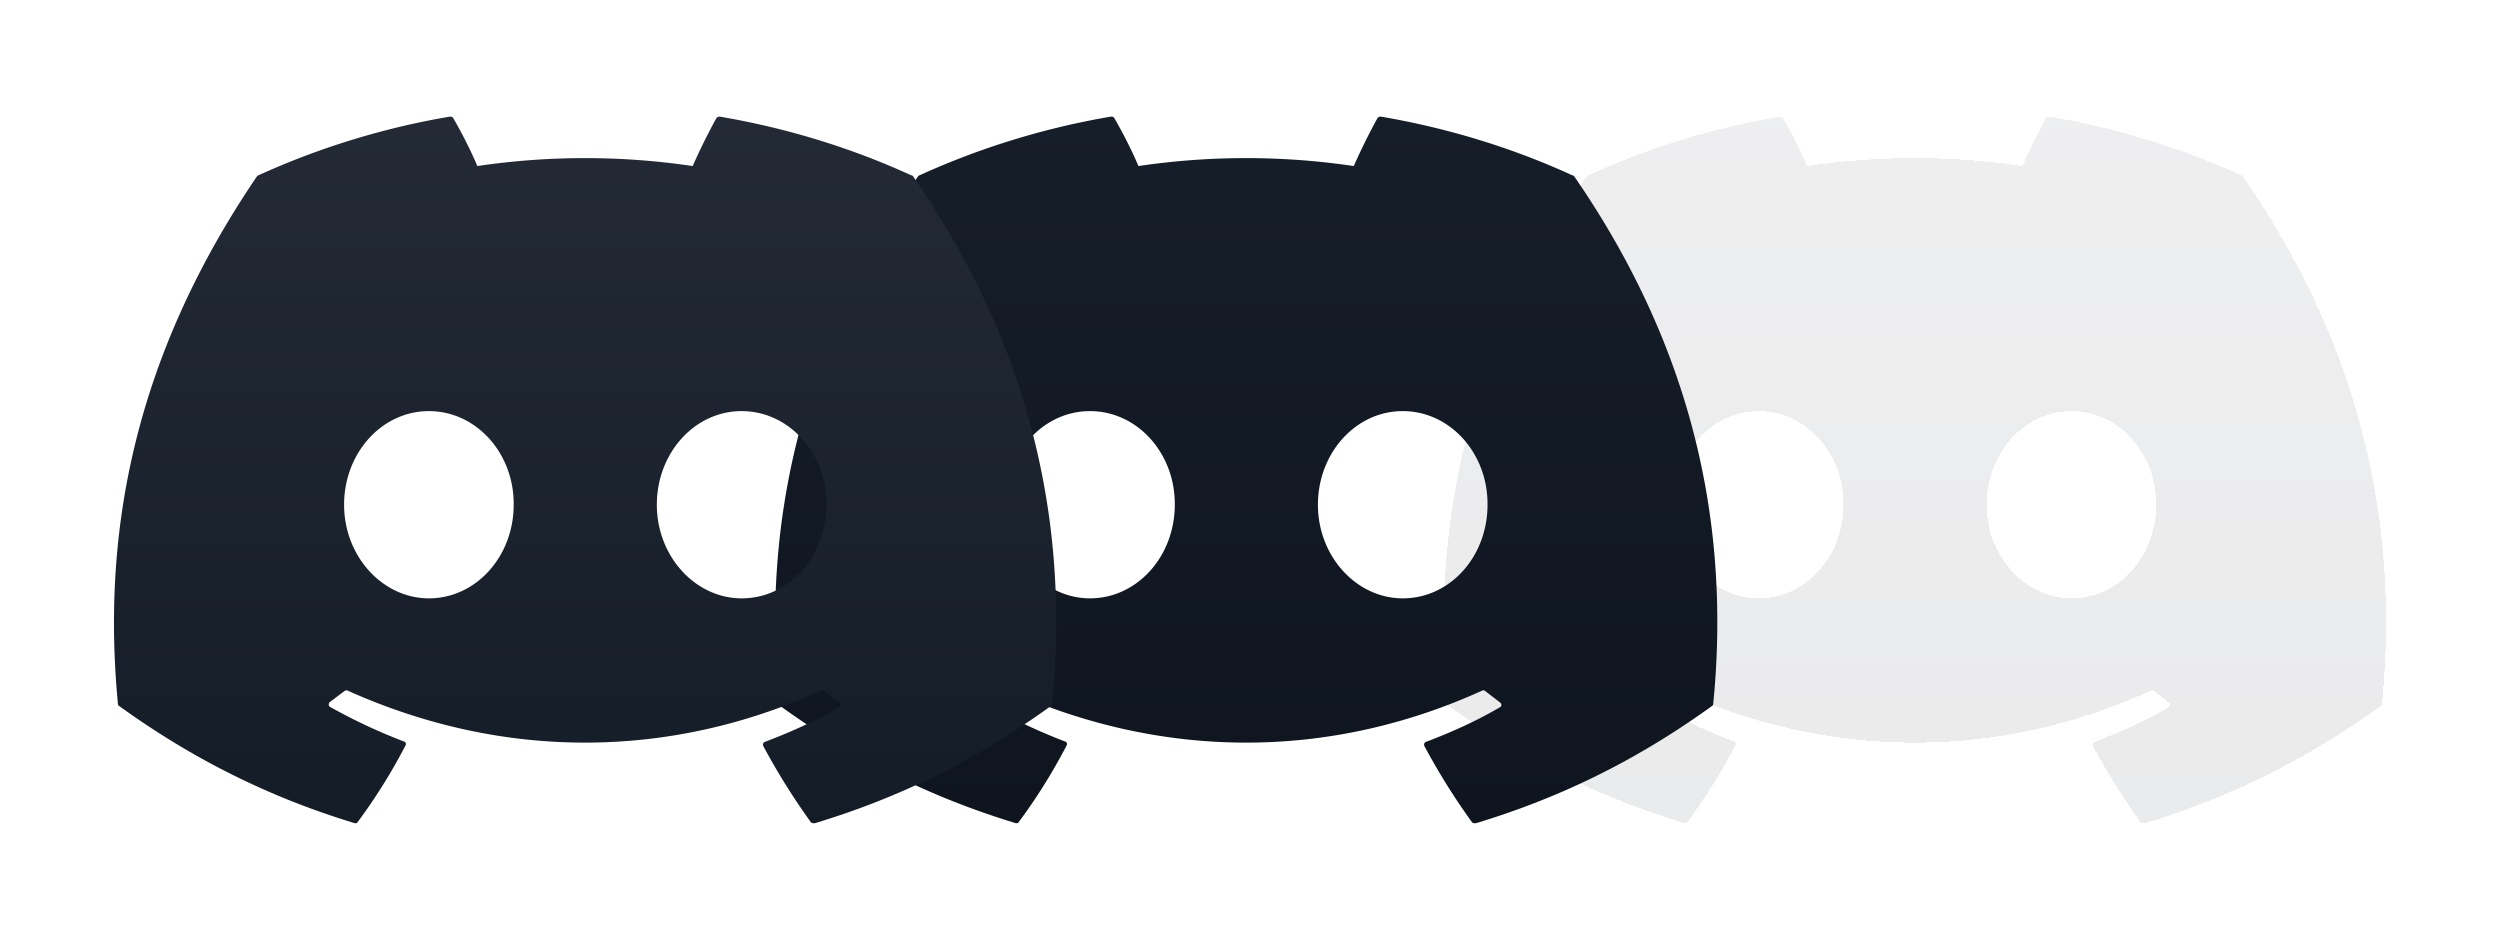
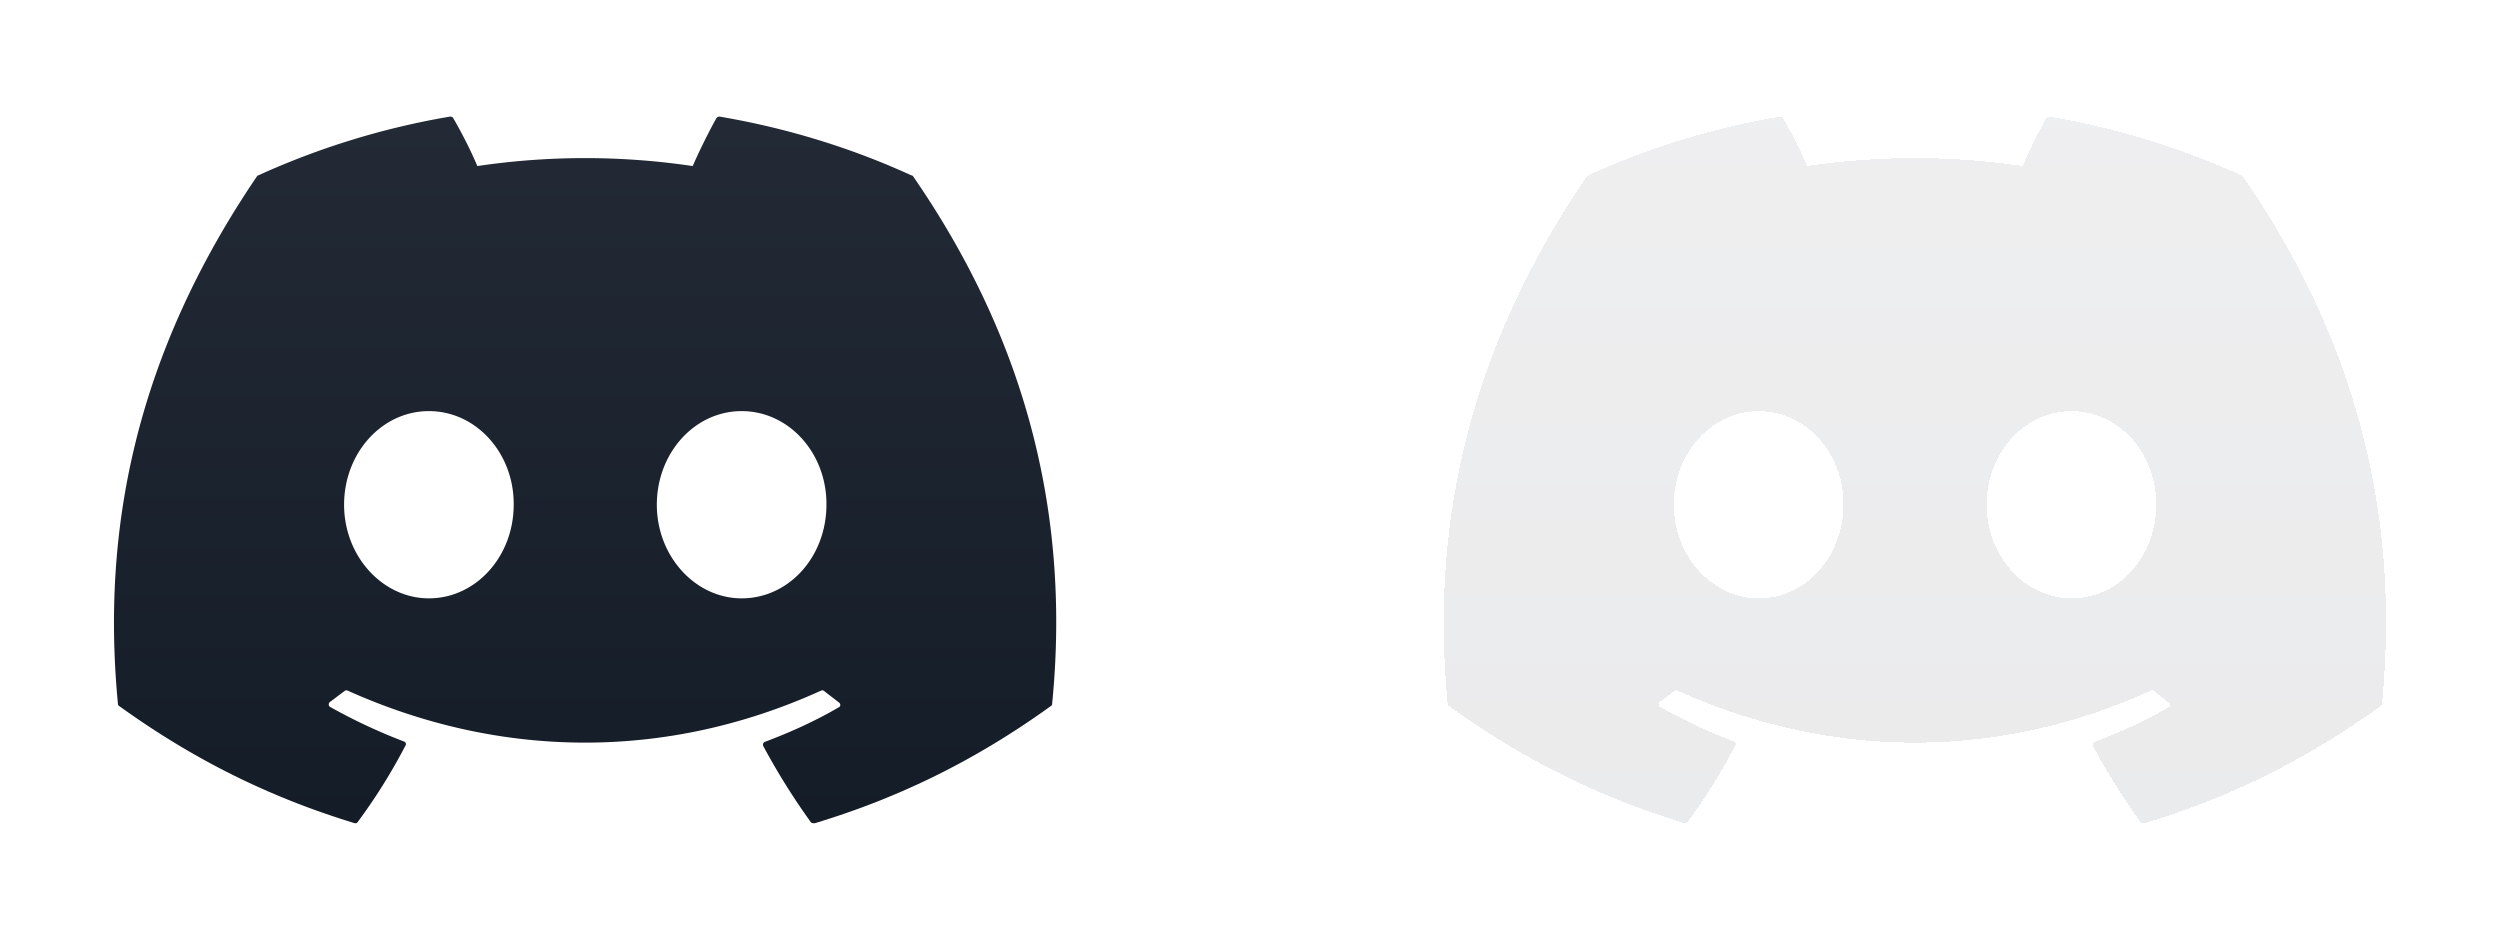
<svg xmlns="http://www.w3.org/2000/svg" width="329" height="124" fill="none">
  <g filter="url(#a)">
    <path fill="url(#b)" fill-opacity=".1" d="M294.92 13.729C287.066 10.126 278.563 7.51 269.706 6a.543.543 0 0 0-.414.175c-1.063 1.917-2.303 4.416-3.129 6.334a96.527 96.527 0 0 0-28.344 0c-.827-1.976-2.067-4.417-3.189-6.334-.059-.117-.236-.175-.413-.175a102.243 102.243 0 0 0-25.214 7.729c-.059 0-.118.058-.177.116-16.062 23.65-20.49 46.662-18.305 69.441 0 .117.059.233.177.29 10.629 7.671 20.844 12.32 30.942 15.4.177.058.354 0 .413-.116a74.629 74.629 0 0 0 6.318-10.111c.118-.233 0-.465-.236-.523a73.226 73.226 0 0 1-9.684-4.533c-.236-.116-.236-.465-.059-.64.649-.464 1.299-.987 1.948-1.452a.37.37 0 0 1 .414-.058c20.313 9.123 42.22 9.123 62.297 0a.368.368 0 0 1 .413.058c.65.523 1.299.988 1.949 1.511.236.174.236.523-.059.64-3.071 1.8-6.319 3.253-9.684 4.532-.237.058-.296.348-.237.523a88.669 88.669 0 0 0 6.319 10.11c.177.059.354.117.531.059 10.157-3.08 20.372-7.729 31.001-15.4a.319.319 0 0 0 .177-.29c2.598-26.324-4.31-49.16-18.305-69.44-.059-.059-.118-.117-.236-.117Zm-63.478 55.669c-6.082 0-11.161-5.52-11.161-12.32 0-6.798 4.961-12.319 11.161-12.319 6.259 0 11.219 5.579 11.16 12.32 0 6.799-4.96 12.319-11.16 12.319Zm41.157 0c-6.082 0-11.16-5.52-11.16-12.32 0-6.798 4.96-12.319 11.16-12.319 6.259 0 11.219 5.579 11.16 12.32 0 6.799-4.901 12.319-11.16 12.319Z" shape-rendering="crispEdges" />
  </g>
  <g filter="url(#c)">
-     <path fill="url(#d)" d="M206.92 13.729C199.066 10.126 190.563 7.51 181.706 6a.543.543 0 0 0-.414.175c-1.063 1.917-2.303 4.416-3.129 6.334a96.527 96.527 0 0 0-28.344 0c-.827-1.976-2.067-4.417-3.189-6.334-.059-.117-.236-.175-.413-.175a102.243 102.243 0 0 0-25.214 7.729c-.059 0-.118.058-.177.116-16.062 23.65-20.49 46.662-18.305 69.441 0 .117.059.233.177.29 10.629 7.671 20.844 12.32 30.942 15.4.177.058.354 0 .413-.116a74.629 74.629 0 0 0 6.318-10.111c.118-.233 0-.465-.236-.523a73.226 73.226 0 0 1-9.684-4.533c-.236-.116-.236-.465-.059-.64.649-.464 1.299-.987 1.948-1.452a.37.37 0 0 1 .414-.058c20.313 9.123 42.22 9.123 62.297 0a.368.368 0 0 1 .413.058c.65.523 1.299.988 1.949 1.511.236.174.236.523-.059.64-3.071 1.8-6.319 3.253-9.684 4.532-.237.058-.296.348-.237.523a88.669 88.669 0 0 0 6.319 10.11c.177.059.354.117.531.059 10.157-3.08 20.372-7.729 31.001-15.4a.319.319 0 0 0 .177-.29c2.598-26.324-4.31-49.16-18.305-69.44-.059-.059-.118-.117-.236-.117Zm-63.478 55.669c-6.082 0-11.161-5.52-11.161-12.32 0-6.798 4.961-12.319 11.161-12.319 6.259 0 11.219 5.579 11.16 12.32 0 6.799-4.96 12.319-11.16 12.319Zm41.157 0c-6.082 0-11.16-5.52-11.16-12.32 0-6.798 4.96-12.319 11.16-12.319 6.259 0 11.219 5.579 11.16 12.32 0 6.799-4.901 12.319-11.16 12.319Z" />
-   </g>
+     </g>
  <g filter="url(#e)">
    <path fill="url(#f)" d="M119.92 13.729C112.066 10.126 103.563 7.51 94.706 6a.539.539 0 0 0-.414.175c-1.063 1.917-2.303 4.416-3.13 6.334a96.525 96.525 0 0 0-28.343 0c-.827-1.976-2.067-4.417-3.189-6.334-.059-.117-.236-.175-.413-.175a102.234 102.234 0 0 0-25.214 7.729c-.059 0-.118.058-.177.116-16.061 23.65-20.49 46.662-18.305 69.441 0 .117.059.233.177.29 10.629 7.671 20.844 12.32 30.942 15.4.177.058.354 0 .413-.116a74.69 74.69 0 0 0 6.318-10.111c.118-.233 0-.465-.236-.523a73.216 73.216 0 0 1-9.684-4.533c-.236-.116-.236-.465-.06-.64.65-.464 1.3-.987 1.95-1.452a.368.368 0 0 1 .413-.058c20.313 9.123 42.22 9.123 62.297 0a.368.368 0 0 1 .413.058c.65.523 1.299.988 1.949 1.511.236.174.236.523-.059.64-3.071 1.8-6.319 3.253-9.684 4.532-.237.058-.296.348-.237.523a88.669 88.669 0 0 0 6.319 10.11c.177.059.354.117.531.059 10.157-3.08 20.372-7.729 31.001-15.4a.319.319 0 0 0 .177-.29c2.598-26.324-4.31-49.16-18.305-69.44-.059-.059-.118-.117-.236-.117ZM56.442 69.398c-6.082 0-11.16-5.52-11.16-12.32 0-6.798 4.96-12.319 11.16-12.319 6.259 0 11.22 5.579 11.16 12.32 0 6.799-4.96 12.319-11.16 12.319Zm41.157 0c-6.082 0-11.16-5.52-11.16-12.32 0-6.798 4.96-12.319 11.16-12.319 6.259 0 11.219 5.579 11.16 12.32 0 6.799-4.901 12.319-11.16 12.319Z" />
  </g>
  <defs>
    <linearGradient id="b" x1="252" x2="252" y1="99" y2="-6.476" gradientUnits="userSpaceOnUse">
      <stop stop-color="#343844" />
      <stop offset="1" stop-color="#626571" />
    </linearGradient>
    <linearGradient id="d" x1="164" x2="164" y1="99" y2="-6.476" gradientUnits="userSpaceOnUse">
      <stop stop-color="#252C37" />
      <stop offset="0" stop-color="#0E151F" />
      <stop offset="1" stop-color="#171F2B" />
    </linearGradient>
    <linearGradient id="f" x1="77" x2="77" y1="99" y2="-6.476" gradientUnits="userSpaceOnUse">
      <stop stop-color="#252C37" />
      <stop offset="0" stop-color="#141C27" />
      <stop offset="1" stop-color="#252C37" />
    </linearGradient>
    <filter id="a" width="153.73" height="122.73" x="175.135" y=".479" color-interpolation-filters="sRGB" filterUnits="userSpaceOnUse">
      <feFlood flood-opacity="0" result="BackgroundImageFix" />
      <feColorMatrix in="SourceAlpha" result="hardAlpha" values="0 0 0 0 0 0 0 0 0 0 0 0 0 0 0 0 0 0 127 0" />
      <feOffset dy="9.344" />
      <feGaussianBlur stdDeviation="7.433" />
      <feComposite in2="hardAlpha" operator="out" />
      <feColorMatrix values="0 0 0 0 0.004 0 0 0 0 0.042 0 0 0 0 0.092 0 0 0 1 0" />
      <feBlend in2="BackgroundImageFix" result="effect1_dropShadow_741_3689" />
      <feBlend in="SourceGraphic" in2="effect1_dropShadow_741_3689" result="shape" />
    </filter>
    <filter id="c" width="153.73" height="122.73" x="87.135" y=".479" color-interpolation-filters="sRGB" filterUnits="userSpaceOnUse">
      <feFlood flood-opacity="0" result="BackgroundImageFix" />
      <feColorMatrix in="SourceAlpha" result="hardAlpha" values="0 0 0 0 0 0 0 0 0 0 0 0 0 0 0 0 0 0 127 0" />
      <feOffset dy="9.344" />
      <feGaussianBlur stdDeviation="7.433" />
      <feComposite in2="hardAlpha" operator="out" />
      <feColorMatrix values="0 0 0 0 0.004 0 0 0 0 0.042 0 0 0 0 0.092 0 0 0 1 0" />
      <feBlend in2="BackgroundImageFix" result="effect1_dropShadow_741_3689" />
      <feBlend in="SourceGraphic" in2="effect1_dropShadow_741_3689" result="shape" />
    </filter>
    <filter id="e" width="153.73" height="122.73" x=".135" y=".479" color-interpolation-filters="sRGB" filterUnits="userSpaceOnUse">
      <feFlood flood-opacity="0" result="BackgroundImageFix" />
      <feColorMatrix in="SourceAlpha" result="hardAlpha" values="0 0 0 0 0 0 0 0 0 0 0 0 0 0 0 0 0 0 127 0" />
      <feOffset dy="9.344" />
      <feGaussianBlur stdDeviation="7.433" />
      <feComposite in2="hardAlpha" operator="out" />
      <feColorMatrix values="0 0 0 0 0.004 0 0 0 0 0.042 0 0 0 0 0.092 0 0 0 1 0" />
      <feBlend in2="BackgroundImageFix" result="effect1_dropShadow_741_3689" />
      <feBlend in="SourceGraphic" in2="effect1_dropShadow_741_3689" result="shape" />
    </filter>
  </defs>
</svg>